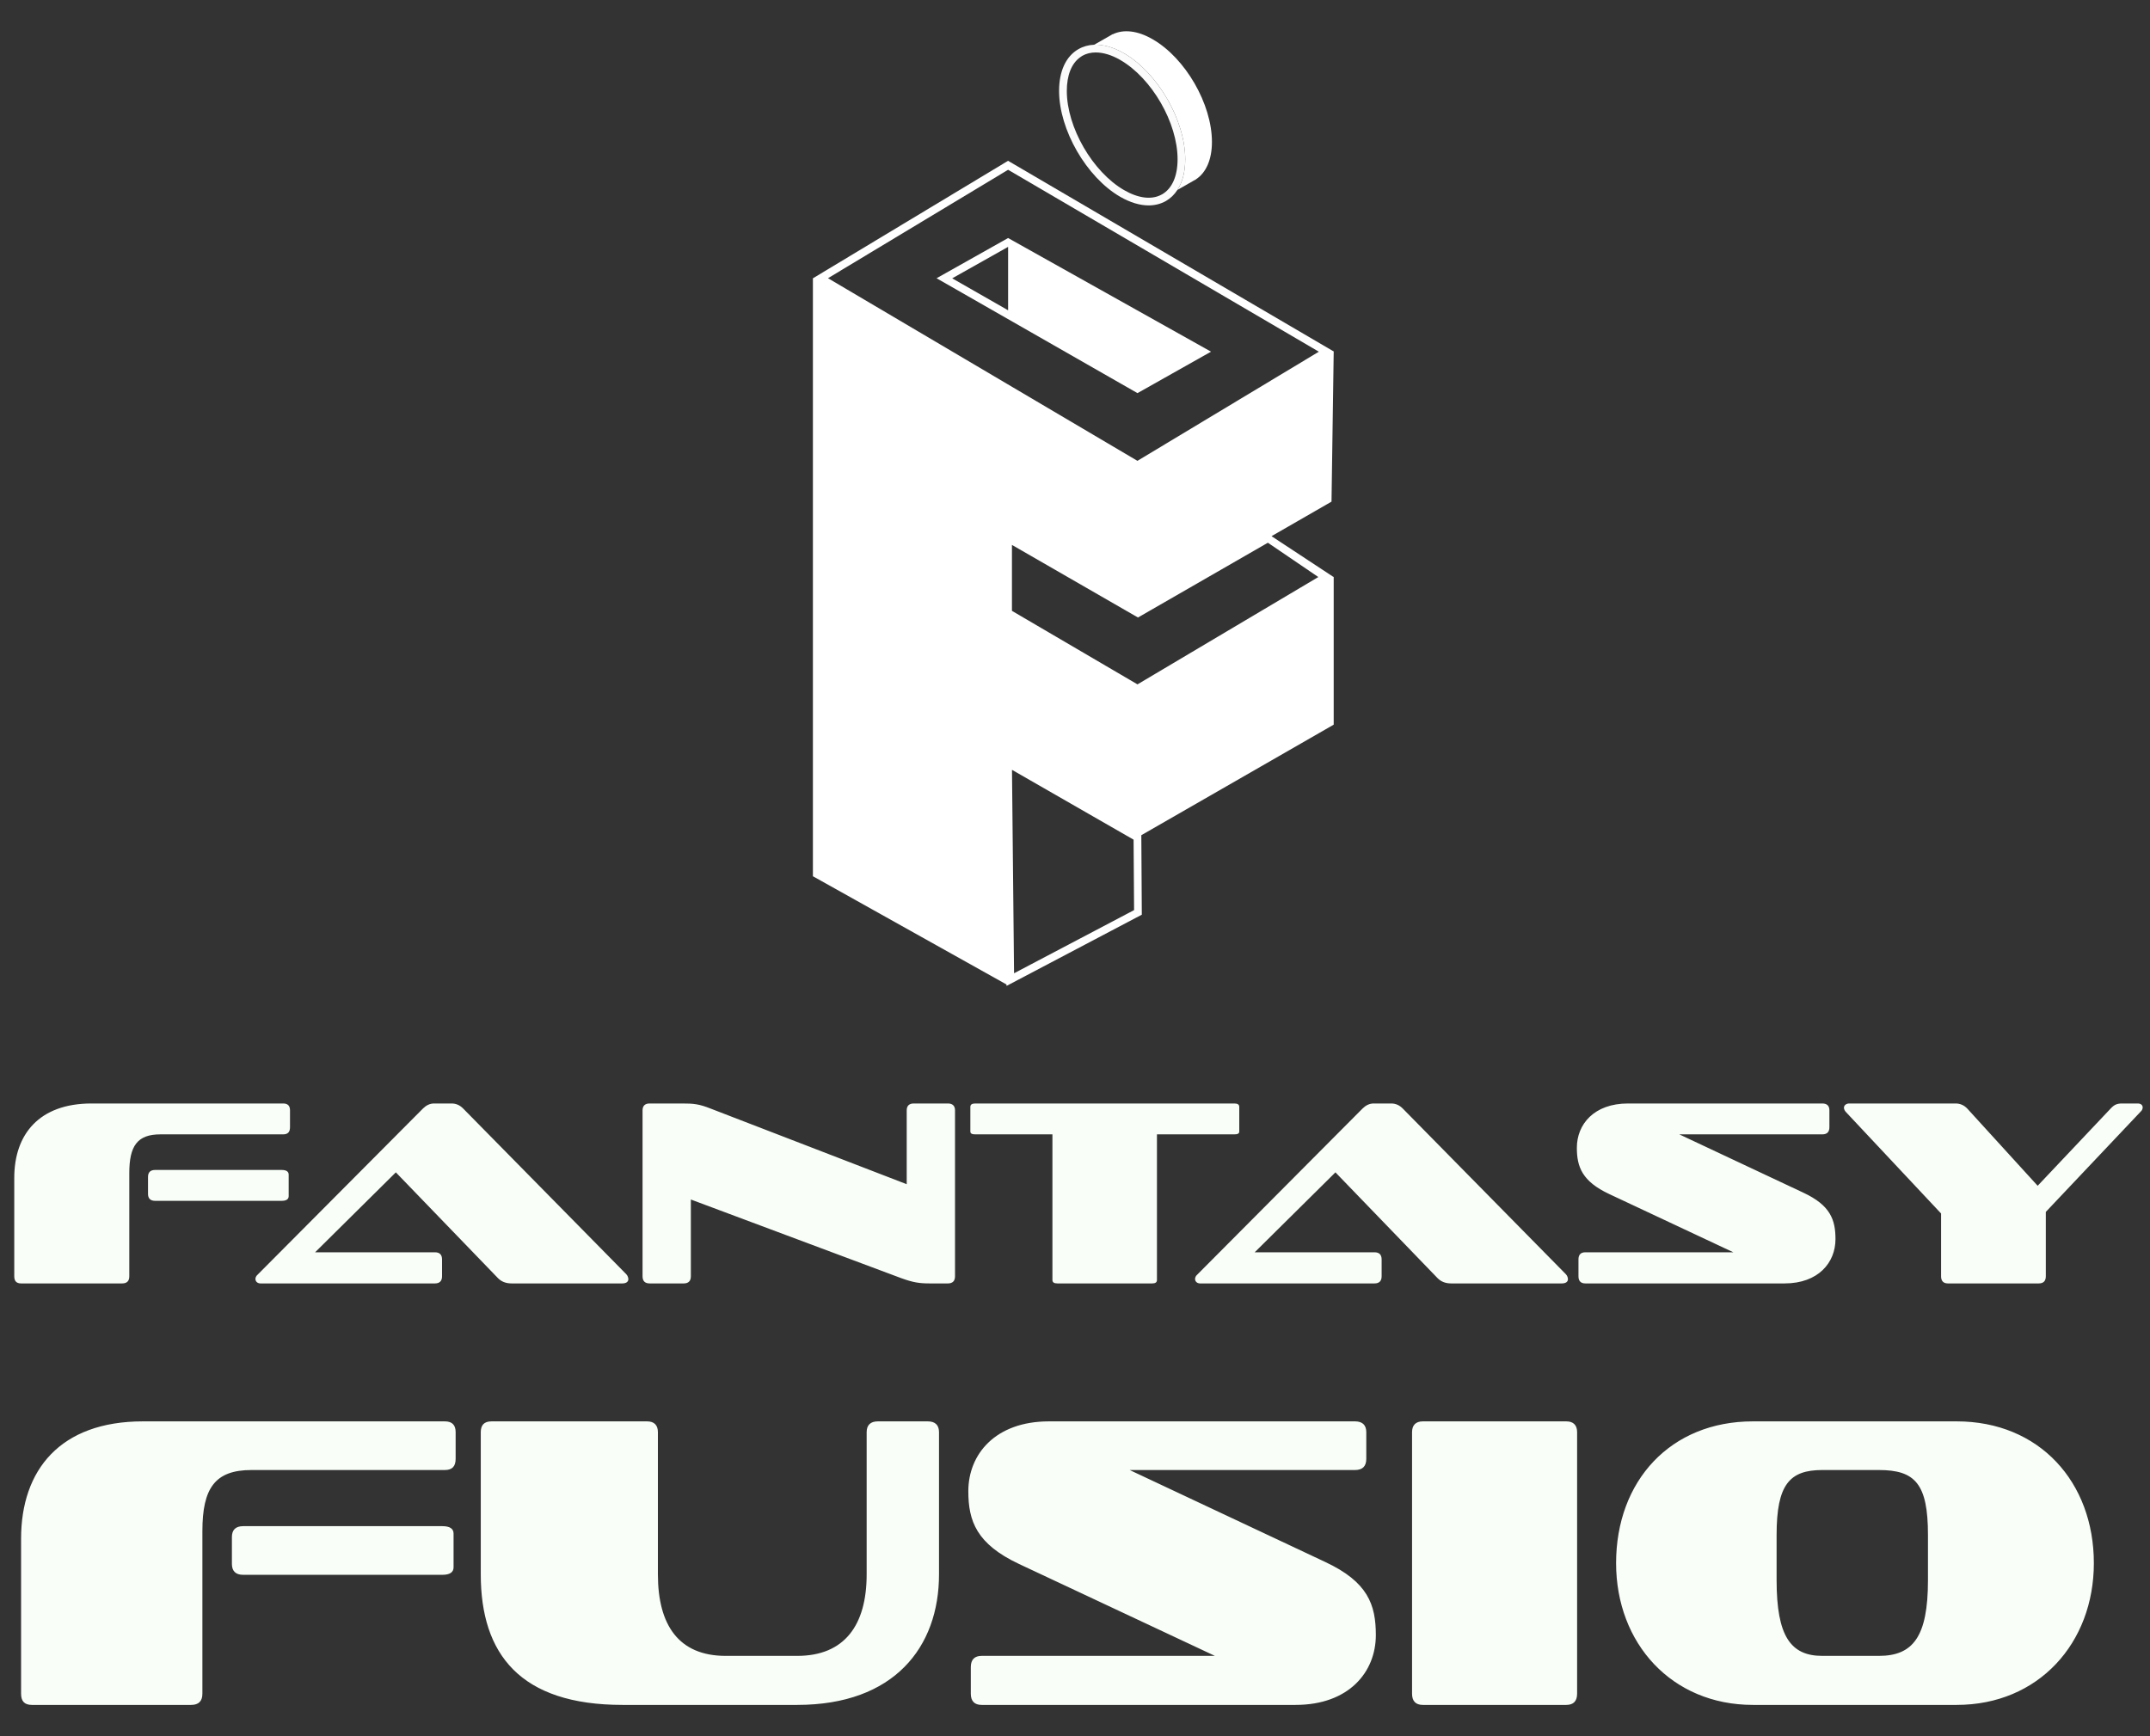
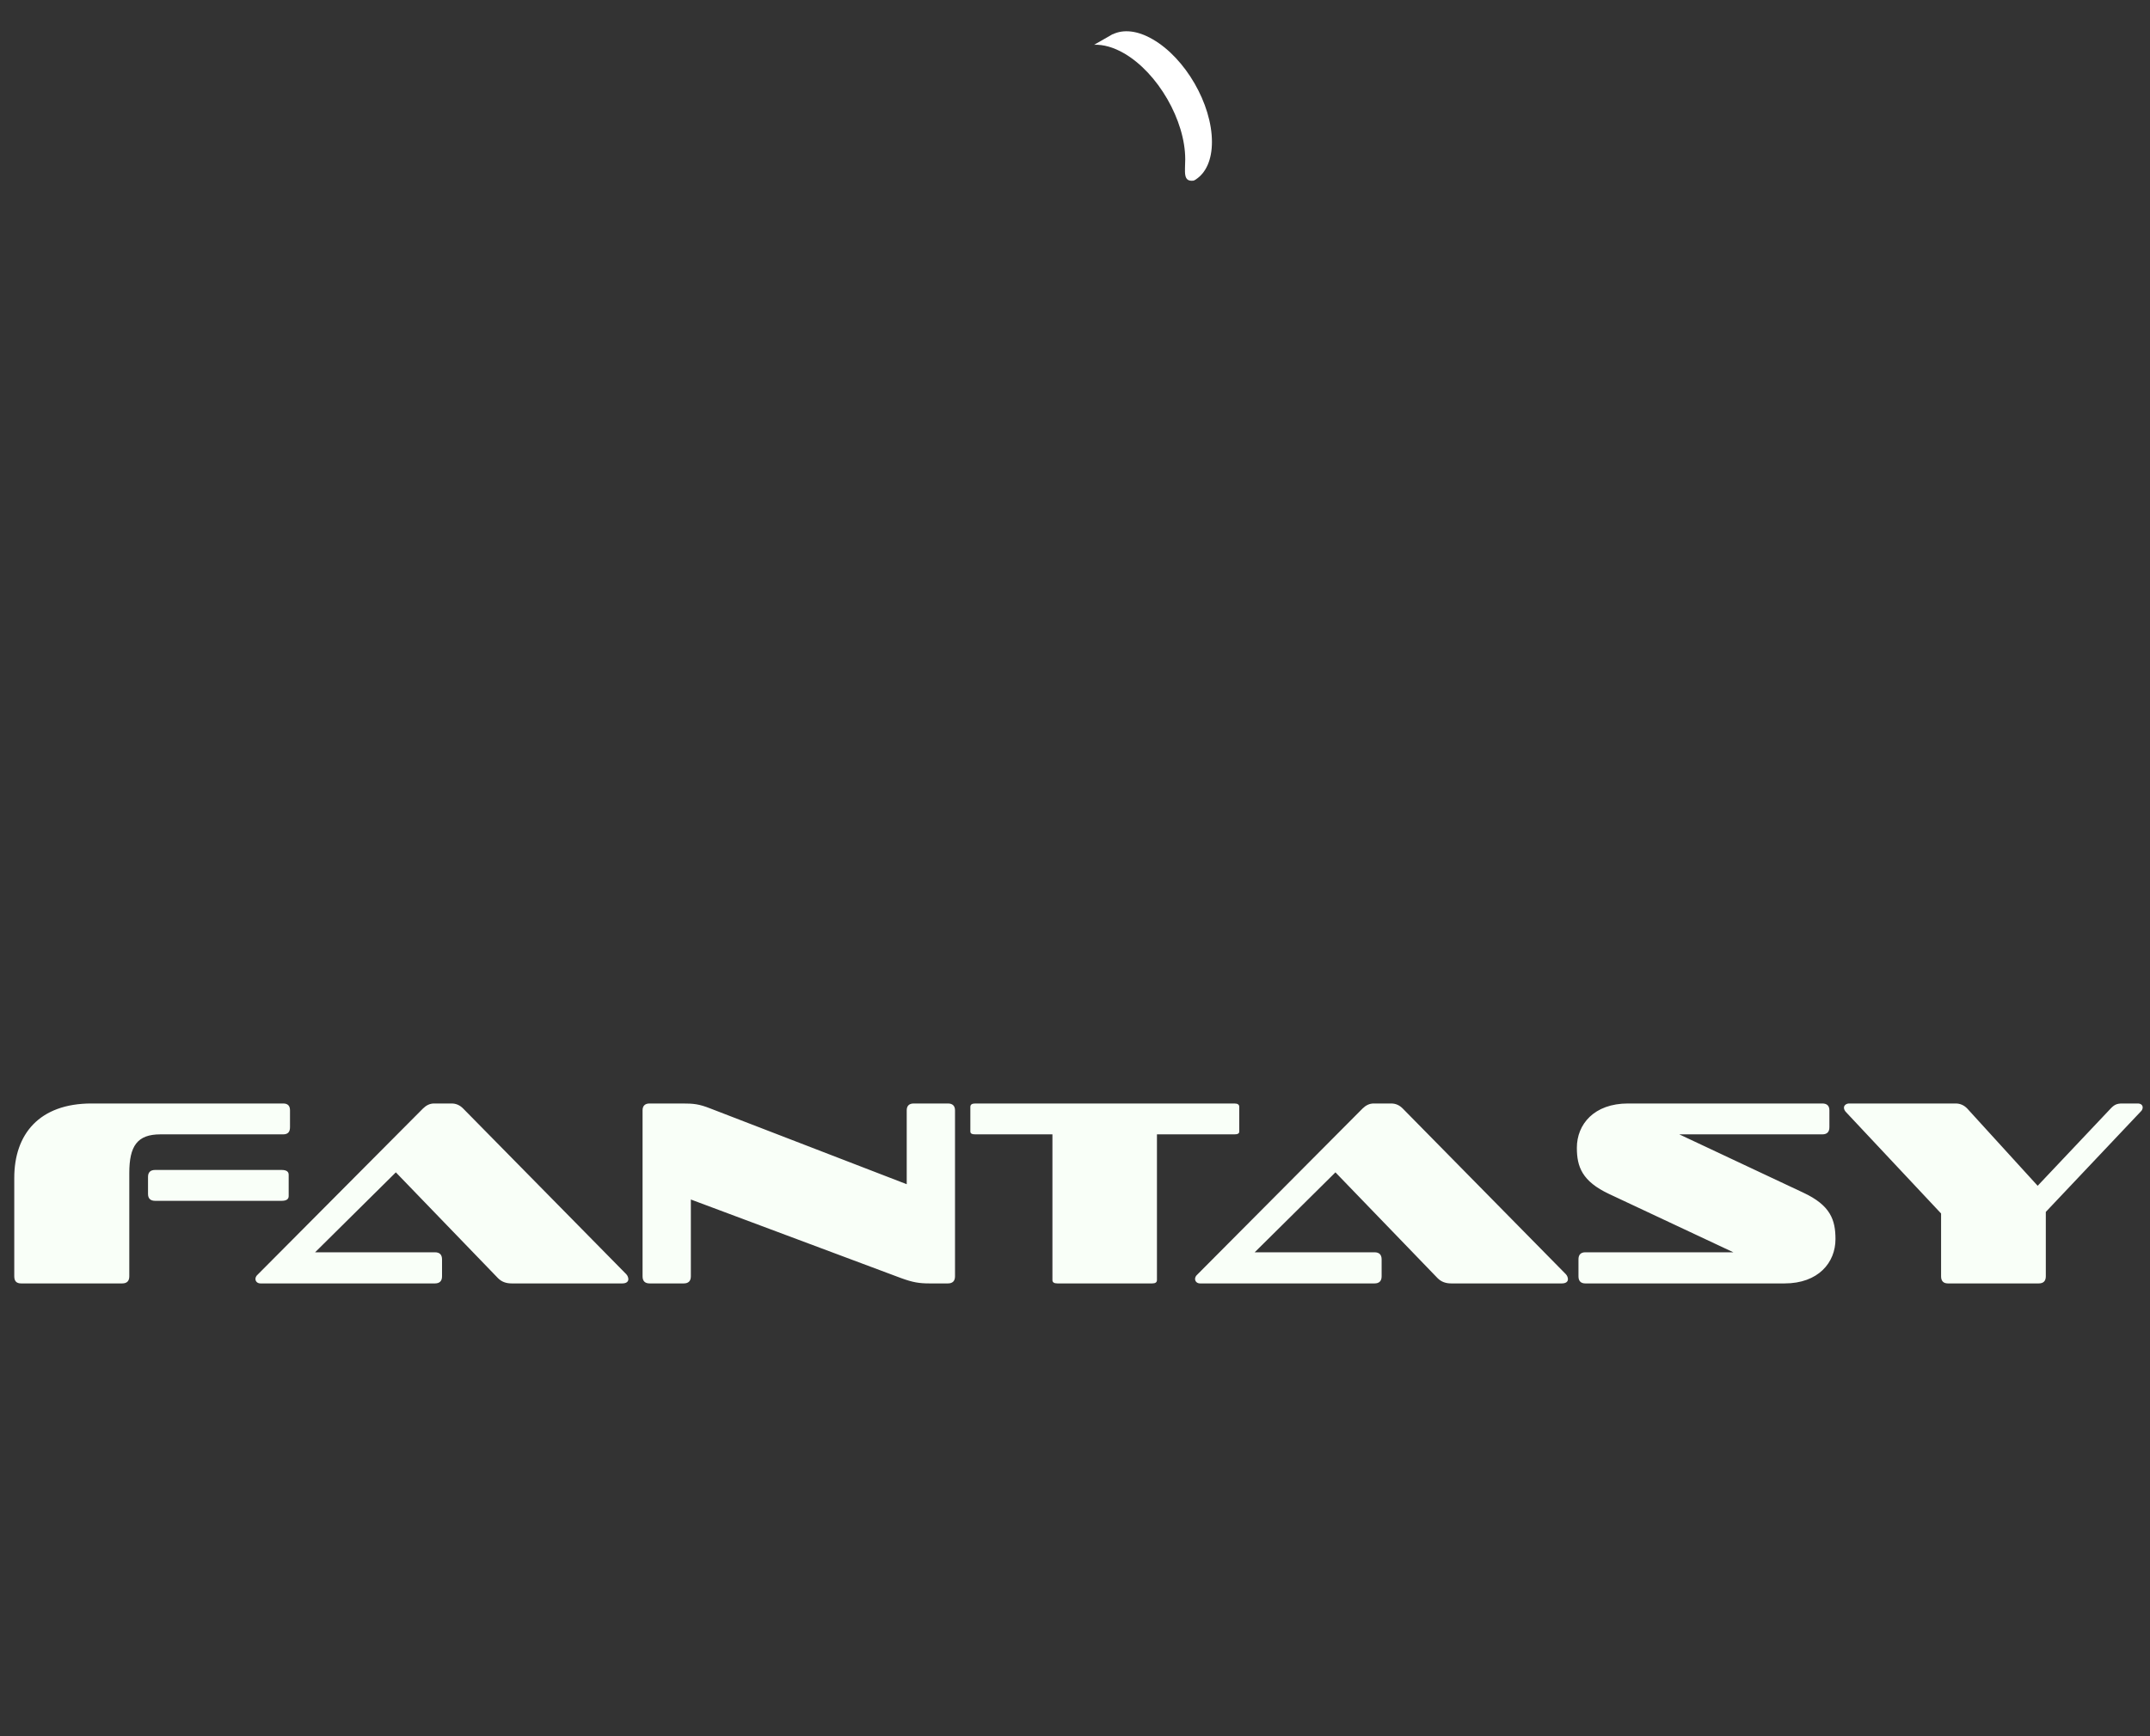
<svg xmlns="http://www.w3.org/2000/svg" width="52" height="42" viewBox="0 0 52 42" fill="none">
  <rect x="0" y="0" width="52" height="42" fill="#333333" stroke="none" />
-   <path d="M30.752 12.971L32.204 12.135L32.257 8.51L32.264 8.506L24.429 3.918L24.381 3.89L19.662 6.732H19.661V21.197L24.343 23.815V23.85L24.376 23.833L24.382 23.836V23.83L27.616 22.127L27.604 20.204L32.257 17.53V13.951L32.25 13.956L30.753 12.97L30.752 12.971ZM27.512 16.556L24.475 14.777V13.182L27.523 14.938L30.665 13.129L31.885 13.959L27.512 16.555V16.556ZM24.382 4.107L31.898 8.508L27.51 11.148L20.026 6.73L24.382 4.107ZM24.526 23.543L24.476 18.623L27.417 20.312L27.429 22.016L24.526 23.544V23.543Z" fill="url(#paint0_linear_2_1608)" />
-   <path d="M24.382 5.758L22.652 6.731L27.511 9.51L29.29 8.507L24.382 5.758ZM24.382 5.972V7.506L23.03 6.733L24.382 5.972Z" fill="url(#paint1_linear_2_1608)" />
-   <path d="M29.312 3.433C29.312 3.867 29.167 4.177 28.93 4.335V4.337L28.909 4.349C28.898 4.356 28.885 4.364 28.872 4.369L28.476 4.595C28.602 4.407 28.666 4.152 28.666 3.853C28.666 2.911 28.003 1.762 27.187 1.29C26.933 1.143 26.685 1.074 26.463 1.083L26.85 0.862C26.863 0.855 26.874 0.848 26.887 0.84L26.912 0.826L26.914 0.829C27.168 0.706 27.507 0.734 27.88 0.951C28.671 1.407 29.312 2.518 29.312 3.433V3.433Z" fill="url(#paint2_linear_2_1608)" />
-   <path d="M27.188 1.29C26.934 1.143 26.686 1.073 26.463 1.082C26.326 1.088 26.197 1.123 26.081 1.19C25.78 1.364 25.615 1.722 25.615 2.199C25.615 3.141 26.278 4.29 27.094 4.761C27.334 4.899 27.569 4.969 27.78 4.969C27.933 4.969 28.075 4.933 28.2 4.862C28.311 4.797 28.404 4.708 28.476 4.595C28.601 4.407 28.666 4.152 28.666 3.852C28.666 2.911 28.002 1.762 27.187 1.29H27.188ZM28.083 4.713C27.846 4.837 27.529 4.796 27.189 4.6C26.425 4.159 25.802 3.081 25.802 2.2C25.802 1.819 25.917 1.534 26.125 1.385C26.142 1.373 26.158 1.362 26.175 1.351C26.272 1.296 26.381 1.269 26.501 1.269C26.682 1.269 26.884 1.329 27.095 1.451C27.859 1.892 28.481 2.97 28.481 3.852C28.481 4.26 28.349 4.56 28.108 4.7C28.099 4.705 28.092 4.709 28.083 4.712V4.713Z" fill="#FBFBFB" />
+   <path d="M29.312 3.433C29.312 3.867 29.167 4.177 28.93 4.335V4.337L28.909 4.349C28.898 4.356 28.885 4.364 28.872 4.369C28.602 4.407 28.666 4.152 28.666 3.853C28.666 2.911 28.003 1.762 27.187 1.29C26.933 1.143 26.685 1.074 26.463 1.083L26.85 0.862C26.863 0.855 26.874 0.848 26.887 0.84L26.912 0.826L26.914 0.829C27.168 0.706 27.507 0.734 27.88 0.951C28.671 1.407 29.312 2.518 29.312 3.433V3.433Z" fill="url(#paint2_linear_2_1608)" />
  <path d="M6.848 27.441H3.88C3.319 27.441 3.127 27.722 3.127 28.379V30.875C3.127 30.989 3.07 31.047 2.955 31.047H0.511C0.396 31.047 0.345 30.989 0.345 30.875V28.494C0.345 27.441 0.945 26.694 2.215 26.694H6.848C6.963 26.694 7.014 26.752 7.014 26.86V27.268C7.014 27.383 6.963 27.441 6.848 27.441ZM6.81 29.049H3.753C3.638 29.049 3.58 28.992 3.58 28.883V28.468C3.58 28.36 3.638 28.302 3.753 28.302H6.81C6.925 28.302 6.982 28.341 6.982 28.417V28.934C6.982 29.011 6.925 29.049 6.81 29.049ZM15.05 31.047H12.376C12.229 31.047 12.127 31.002 12.044 30.919L9.574 28.36L7.621 30.294H10.519C10.633 30.294 10.691 30.351 10.691 30.466V30.875C10.691 30.989 10.633 31.047 10.519 31.047H6.3C6.23 31.047 6.178 31.002 6.178 30.938C6.178 30.913 6.191 30.868 6.23 30.836L10.231 26.815C10.308 26.739 10.397 26.694 10.499 26.694H10.921C11.036 26.694 11.125 26.739 11.201 26.815L15.146 30.823C15.184 30.862 15.197 30.913 15.197 30.945C15.197 31.002 15.152 31.047 15.05 31.047ZM22.925 31.047H22.485C22.23 31.047 22.076 31.021 21.796 30.919L16.709 29.017V30.875C16.709 30.989 16.651 31.047 16.537 31.047H15.713C15.598 31.047 15.541 30.989 15.541 30.875V26.86C15.541 26.752 15.598 26.694 15.713 26.694H16.498C16.779 26.694 16.907 26.707 17.181 26.815L21.93 28.647V26.86C21.93 26.752 21.987 26.694 22.102 26.694H22.925C23.04 26.694 23.098 26.752 23.098 26.86V30.875C23.098 30.989 23.04 31.047 22.925 31.047ZM27.867 31.047H25.576C25.493 31.047 25.454 31.021 25.454 30.964V27.441H23.591C23.508 27.441 23.469 27.422 23.469 27.371V26.777C23.469 26.72 23.508 26.694 23.591 26.694H29.852C29.935 26.694 29.973 26.72 29.973 26.777V27.371C29.973 27.422 29.935 27.441 29.852 27.441H27.982V30.964C27.982 31.021 27.944 31.047 27.867 31.047ZM37.775 31.047H35.101C34.954 31.047 34.852 31.002 34.769 30.919L32.299 28.36L30.346 30.294H33.244C33.358 30.294 33.416 30.351 33.416 30.466V30.875C33.416 30.989 33.358 31.047 33.244 31.047H29.025C28.955 31.047 28.904 31.002 28.904 30.938C28.904 30.913 28.916 30.868 28.955 30.836L32.956 26.815C33.033 26.739 33.122 26.694 33.224 26.694H33.646C33.761 26.694 33.85 26.739 33.926 26.815L37.871 30.823C37.909 30.862 37.922 30.913 37.922 30.945C37.922 31.002 37.877 31.047 37.775 31.047ZM43.161 31.047H38.343C38.234 31.047 38.177 30.989 38.177 30.875V30.466C38.177 30.351 38.234 30.294 38.343 30.294H41.923L38.917 28.883C38.266 28.577 38.138 28.226 38.138 27.766C38.138 27.198 38.553 26.694 39.377 26.694H44.074C44.189 26.694 44.246 26.752 44.246 26.86V27.268C44.246 27.383 44.189 27.441 44.074 27.441H40.615L43.614 28.851C44.272 29.158 44.393 29.509 44.393 29.975C44.393 30.543 43.978 31.047 43.161 31.047ZM49.308 31.047H47.113C47.004 31.047 46.947 30.989 46.947 30.875V29.355L44.655 26.911C44.617 26.873 44.598 26.834 44.598 26.796C44.598 26.732 44.662 26.694 44.725 26.694H47.298C47.413 26.694 47.508 26.739 47.585 26.822L49.283 28.685L51.05 26.815C51.14 26.72 51.204 26.694 51.331 26.694H51.702C51.785 26.694 51.823 26.739 51.823 26.79C51.823 26.815 51.81 26.854 51.791 26.873L49.48 29.317V30.875C49.48 30.989 49.423 31.047 49.308 31.047Z" fill="#F9FFF8" />
-   <path d="M10.758 35.561H6.082C5.197 35.561 4.895 36.004 4.895 37.039V40.972C4.895 41.153 4.804 41.243 4.623 41.243H0.772C0.591 41.243 0.51 41.153 0.51 40.972V37.221C0.51 35.561 1.455 34.384 3.457 34.384H10.758C10.939 34.384 11.02 34.475 11.02 34.646V35.289C11.02 35.471 10.939 35.561 10.758 35.561ZM10.698 38.096H5.881C5.7 38.096 5.609 38.005 5.609 37.834V37.18C5.609 37.009 5.7 36.919 5.881 36.919H10.698C10.879 36.919 10.97 36.979 10.97 37.1V37.914C10.97 38.035 10.879 38.096 10.698 38.096ZM19.282 41.243H15.057C12.583 41.243 11.628 40.016 11.628 38.085V34.646C11.628 34.475 11.708 34.384 11.889 34.384H15.651C15.822 34.384 15.912 34.475 15.912 34.646V38.085C15.912 39.312 16.415 40.057 17.552 40.057H19.282C20.428 40.057 20.961 39.312 20.961 38.085V34.646C20.961 34.475 21.052 34.384 21.233 34.384H22.439C22.62 34.384 22.711 34.475 22.711 34.646V38.085C22.711 39.846 21.625 41.243 19.282 41.243ZM31.335 41.243H23.742C23.571 41.243 23.48 41.153 23.48 40.972V40.328C23.48 40.147 23.571 40.057 23.742 40.057H29.384L24.647 37.834C23.621 37.351 23.42 36.798 23.42 36.074C23.42 35.179 24.073 34.384 25.371 34.384H32.773C32.954 34.384 33.045 34.475 33.045 34.646V35.289C33.045 35.471 32.954 35.561 32.773 35.561H27.322L32.049 37.784C33.085 38.267 33.276 38.82 33.276 39.554C33.276 40.449 32.622 41.243 31.335 41.243ZM37.883 41.243H34.413C34.242 41.243 34.152 41.153 34.152 40.972V34.646C34.152 34.475 34.242 34.384 34.413 34.384H37.883C38.054 34.384 38.144 34.475 38.144 34.646V40.972C38.144 41.153 38.054 41.243 37.883 41.243ZM47.324 41.243H42.396C40.434 41.243 39.087 39.755 39.087 37.814C39.087 35.823 40.404 34.384 42.396 34.384H47.324C49.325 34.384 50.642 35.853 50.642 37.814C50.642 39.745 49.305 41.243 47.324 41.243ZM46.63 38.226V37.13C46.63 35.893 46.318 35.561 45.443 35.561H44.075C43.281 35.561 42.969 35.913 42.969 37.13V38.226C42.969 39.584 43.311 40.057 44.075 40.057H45.443C46.268 40.057 46.63 39.594 46.63 38.226Z" fill="#F9FFF8" />
  <defs>
    <linearGradient id="paint0_linear_2_1608" x1="19.661" y1="13.87" x2="32.264" y2="13.87" gradientUnits="userSpaceOnUse">
      <stop stop-color="white" />
      <stop offset="1" stop-color="white" />
    </linearGradient>
    <linearGradient id="paint1_linear_2_1608" x1="22.652" y1="7.634" x2="29.289" y2="7.634" gradientUnits="userSpaceOnUse">
      <stop stop-color="white" />
      <stop offset="1" stop-color="white" />
    </linearGradient>
    <linearGradient id="paint2_linear_2_1608" x1="26.463" y1="2.675" x2="29.312" y2="2.675" gradientUnits="userSpaceOnUse">
      <stop stop-color="white" />
      <stop offset="1" stop-color="white" />
    </linearGradient>
  </defs>
</svg>